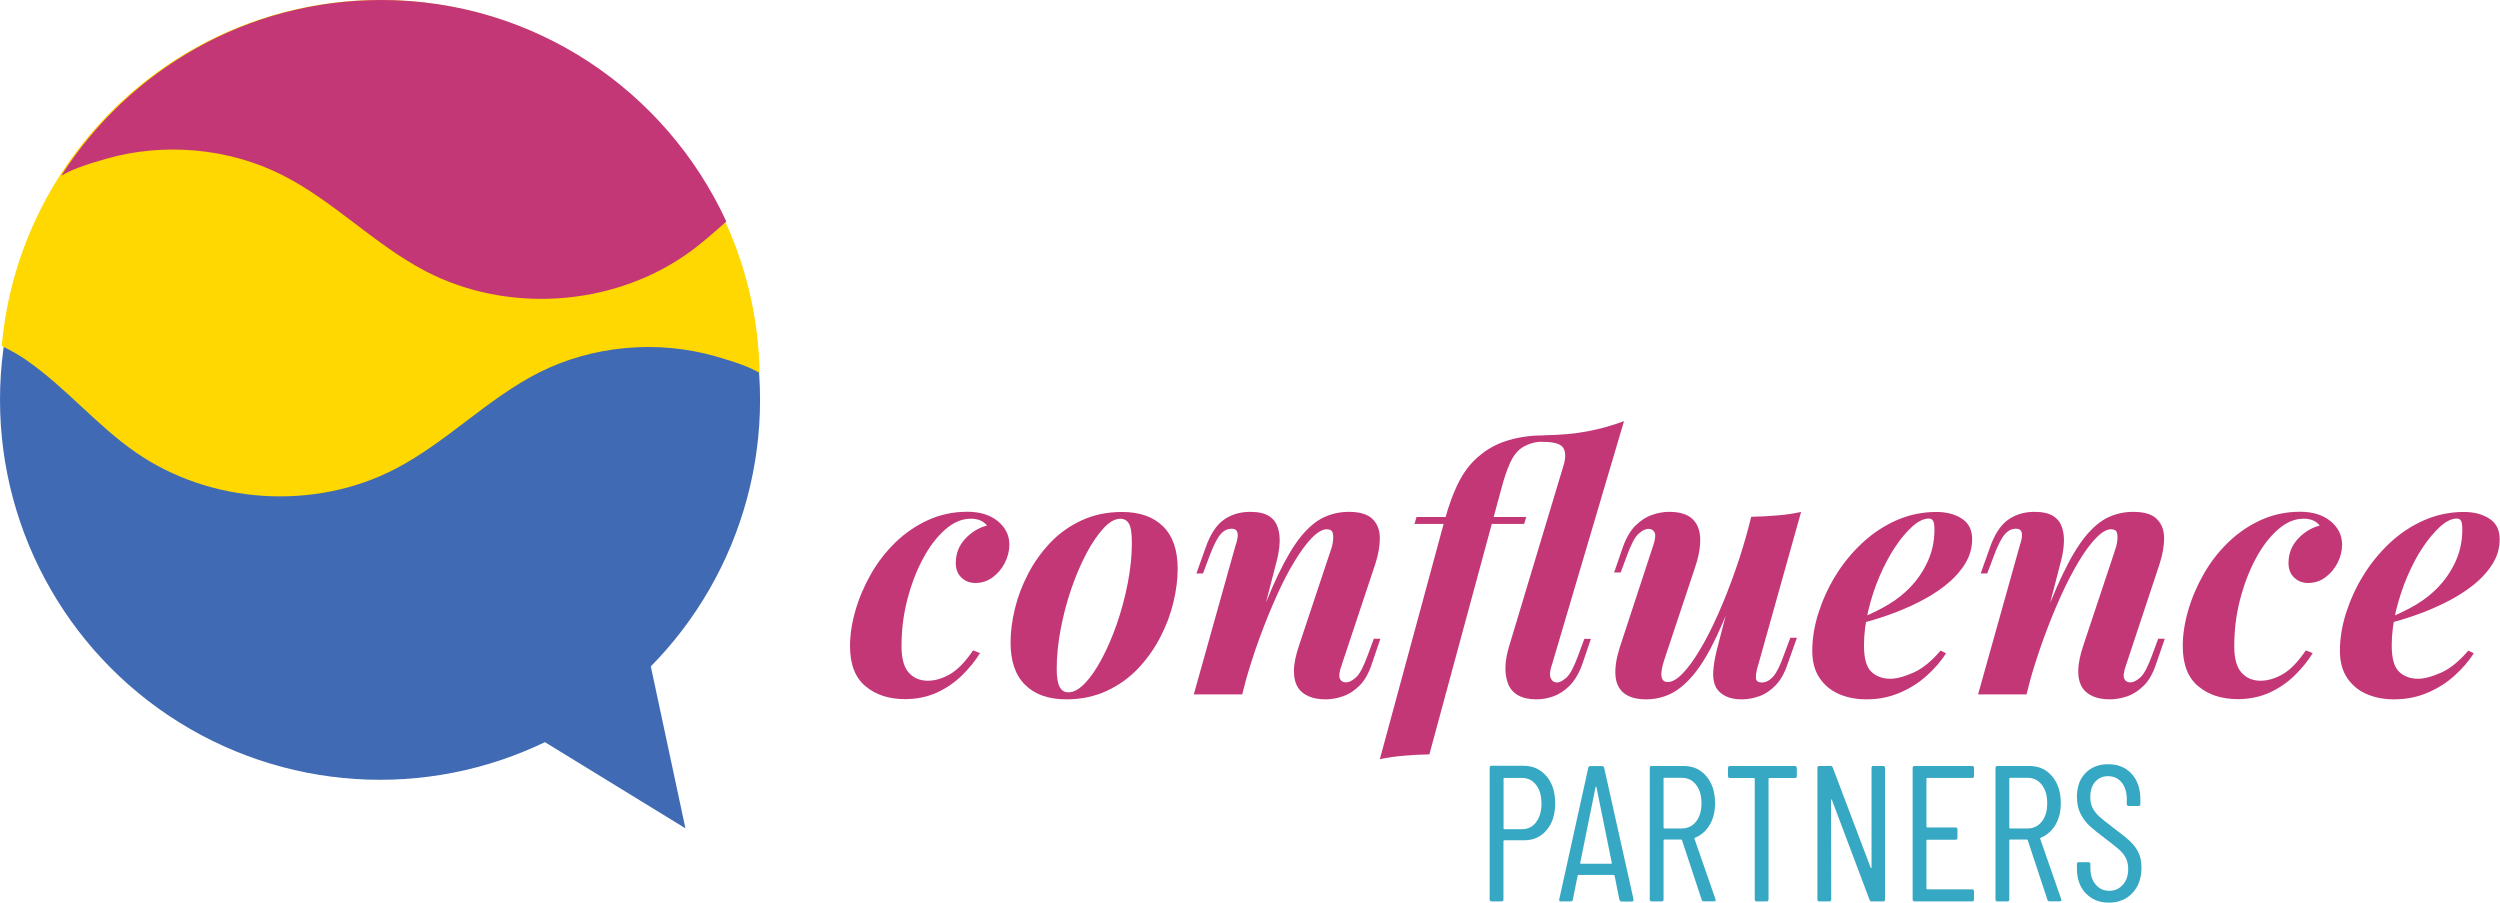
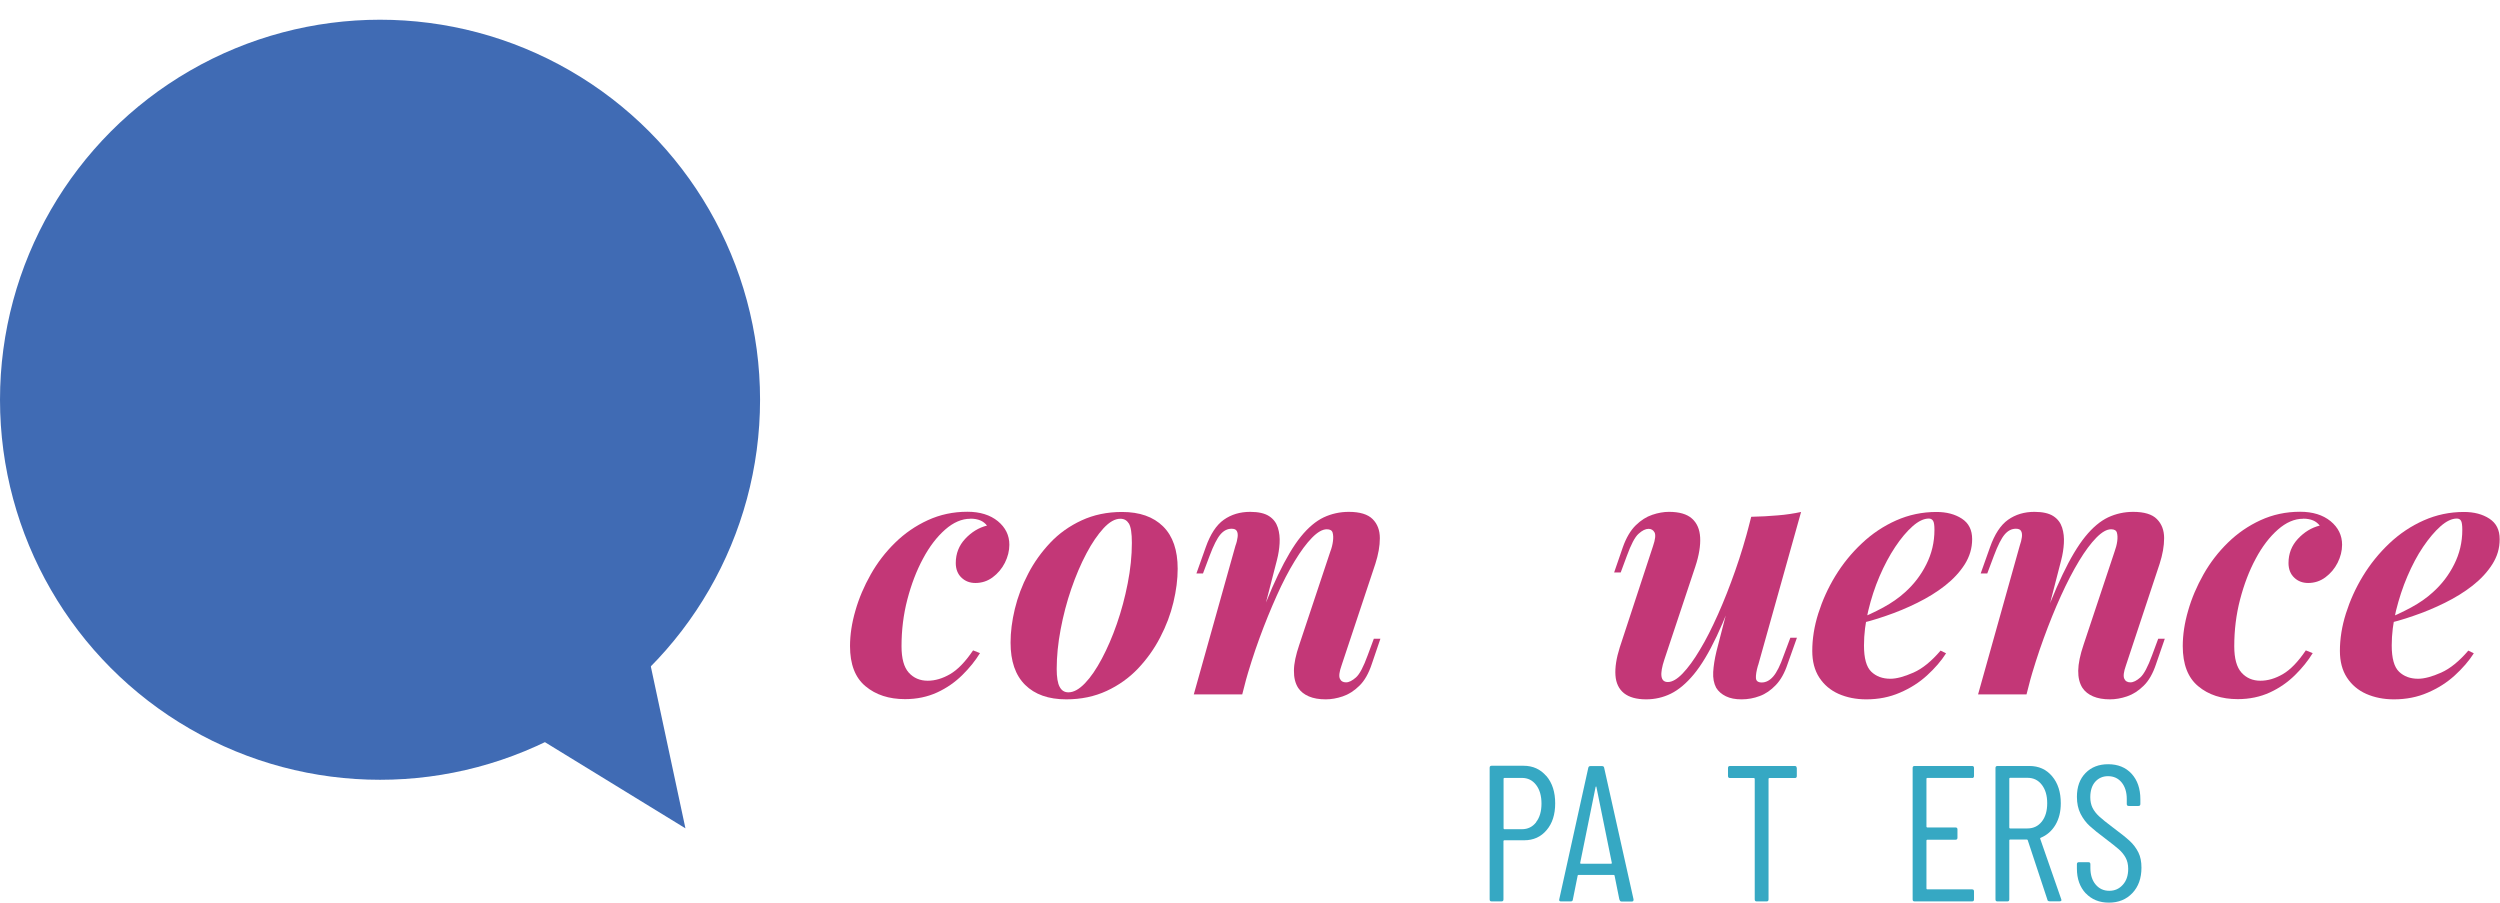
<svg xmlns="http://www.w3.org/2000/svg" id="Layer_2" viewBox="0 0 228.14 82.4">
  <defs>
    <style>.cls-1{fill:#fed800;}.cls-2{fill:#c33777;}.cls-3{fill:#406bb4;}.cls-4{fill:#36a8c3;}</style>
  </defs>
  <g id="Layer_1-2">
    <g>
      <g>
        <path class="cls-4" d="M141.13,70.83c.53,.63,.79,1.46,.79,2.48s-.26,1.83-.78,2.44c-.52,.62-1.2,.93-2.05,.93h-1.82s-.07,.02-.07,.07v5.33c0,.12-.06,.18-.18,.18h-.9c-.12,0-.18-.06-.18-.18v-12.02c0-.12,.06-.18,.18-.18h2.91c.86,0,1.55,.32,2.08,.94Zm-.95,4.19c.33-.42,.49-.99,.49-1.69s-.16-1.27-.49-1.7c-.33-.43-.76-.64-1.29-.64h-1.61s-.07,.02-.07,.07v4.54s.02,.07,.07,.07h1.61c.53,0,.96-.21,1.29-.63Z" />
        <path class="cls-4" d="M147.78,82.1l-.44-2.19s0-.04-.03-.05c-.02-.01-.04-.02-.06-.02h-3.19s-.04,0-.06,.02c-.02,.01-.03,.03-.03,.05l-.44,2.19c-.01,.11-.08,.16-.19,.16h-.9c-.06,0-.1-.02-.13-.05-.03-.04-.04-.08-.02-.14l2.65-12c.02-.11,.09-.16,.19-.16h1.06c.12,0,.18,.05,.2,.16l2.68,12v.04c0,.11-.05,.16-.16,.16h-.92c-.11,0-.17-.05-.19-.16Zm-3.53-3.28h2.79s.05-.02,.05-.07l-1.41-6.94s-.02-.05-.03-.05-.02,.02-.04,.05l-1.41,6.94s.02,.07,.05,.07Z" />
-         <path class="cls-4" d="M155.29,82.11l-1.8-5.45s-.04-.05-.07-.05h-1.54s-.07,.02-.07,.07v5.4c0,.12-.06,.18-.18,.18h-.9c-.12,0-.18-.06-.18-.18v-12c0-.12,.06-.18,.18-.18h2.91c.86,0,1.55,.31,2.08,.94,.53,.63,.79,1.45,.79,2.46,0,.77-.16,1.42-.49,1.98-.33,.55-.78,.94-1.34,1.17-.05,.01-.06,.04-.05,.09l1.92,5.52,.02,.07c0,.08-.05,.12-.16,.12h-.92c-.11,0-.18-.05-.21-.14Zm-3.48-11.05v4.47s.02,.07,.07,.07h1.59c.54,0,.98-.21,1.31-.63s.49-.97,.49-1.67-.16-1.25-.49-1.68-.76-.64-1.31-.64h-1.59s-.07,.02-.07,.07Z" />
        <path class="cls-4" d="M163.97,70.08v.74c0,.12-.06,.18-.18,.18h-2.33s-.07,.02-.07,.07v11.01c0,.12-.06,.18-.18,.18h-.9c-.12,0-.18-.06-.18-.18v-11.01s-.02-.07-.07-.07h-2.19c-.12,0-.18-.06-.18-.18v-.74c0-.12,.06-.18,.18-.18h5.91c.12,0,.18,.06,.18,.18Z" />
-         <path class="cls-4" d="M170.96,69.9h.88c.12,0,.18,.06,.18,.18v12c0,.12-.06,.18-.18,.18h-1.04c-.09,0-.16-.05-.19-.14l-3.44-9.13s-.03-.05-.05-.04c-.02,0-.03,.03-.03,.06l.02,9.07c0,.12-.06,.18-.18,.18h-.9c-.12,0-.18-.06-.18-.18v-12c0-.12,.06-.18,.18-.18h1.02c.1,0,.16,.05,.2,.14l3.46,9.14s.03,.05,.05,.04c.02,0,.03-.03,.03-.06v-9.09c0-.12,.06-.18,.18-.18Z" />
        <path class="cls-4" d="M179.96,70.99h-4.09s-.07,.02-.07,.07v4.38s.02,.07,.07,.07h2.58c.12,0,.18,.06,.18,.18v.76c0,.12-.06,.18-.18,.18h-2.58s-.07,.02-.07,.07v4.39s.02,.07,.07,.07h4.09c.12,0,.18,.06,.18,.18v.74c0,.12-.06,.18-.18,.18h-5.24c-.12,0-.18-.06-.18-.18v-12c0-.12,.06-.18,.18-.18h5.24c.12,0,.18,.06,.18,.18v.74c0,.12-.06,.18-.18,.18Z" />
        <path class="cls-4" d="M186.84,82.11l-1.8-5.45s-.04-.05-.07-.05h-1.54s-.07,.02-.07,.07v5.4c0,.12-.06,.18-.18,.18h-.9c-.12,0-.18-.06-.18-.18v-12c0-.12,.06-.18,.18-.18h2.91c.86,0,1.55,.31,2.08,.94,.53,.63,.79,1.45,.79,2.46,0,.77-.16,1.42-.49,1.98-.33,.55-.78,.94-1.34,1.17-.05,.01-.06,.04-.05,.09l1.92,5.52,.02,.07c0,.08-.05,.12-.16,.12h-.92c-.11,0-.18-.05-.21-.14Zm-3.48-11.05v4.47s.02,.07,.07,.07h1.59c.54,0,.98-.21,1.31-.63s.49-.97,.49-1.67-.16-1.25-.49-1.68-.76-.64-1.31-.64h-1.59s-.07,.02-.07,.07Z" />
        <path class="cls-4" d="M190.34,81.53c-.54-.58-.81-1.33-.81-2.26v-.41c0-.12,.06-.18,.18-.18h.87c.12,0,.18,.06,.18,.18v.35c0,.62,.16,1.13,.48,1.51,.32,.38,.73,.57,1.24,.57s.91-.18,1.24-.55c.33-.36,.49-.85,.49-1.45,0-.4-.08-.74-.24-1.03s-.37-.54-.62-.76c-.25-.22-.67-.55-1.26-1-.59-.44-1.05-.81-1.39-1.12-.34-.31-.62-.69-.84-1.12-.22-.44-.33-.95-.33-1.54,0-.92,.26-1.64,.79-2.18,.53-.54,1.22-.8,2.06-.8,.89,0,1.61,.29,2.14,.87,.53,.58,.8,1.36,.8,2.32v.44c0,.12-.06,.18-.18,.18h-.88c-.12,0-.18-.06-.18-.18v-.46c0-.62-.16-1.13-.47-1.51s-.73-.57-1.24-.57c-.47,0-.86,.17-1.16,.5s-.46,.81-.46,1.42c0,.36,.07,.69,.2,.96,.14,.28,.34,.54,.61,.79s.67,.57,1.2,.97c.7,.52,1.23,.94,1.58,1.26,.35,.32,.61,.68,.8,1.06,.19,.38,.28,.84,.28,1.39,0,.97-.28,1.74-.83,2.32s-1.26,.87-2.14,.87-1.58-.29-2.12-.86Z" />
      </g>
      <g>
        <path class="cls-2" d="M88.54,47.34c-.77,0-1.54,.33-2.29,.99s-1.43,1.54-2.02,2.65c-.6,1.11-1.07,2.35-1.43,3.73s-.53,2.8-.53,4.27c0,1.11,.22,1.91,.66,2.4,.44,.49,1.02,.74,1.73,.74,.67,0,1.35-.2,2.04-.6,.69-.4,1.39-1.12,2.1-2.17l.63,.25c-.42,.69-.96,1.36-1.62,2.01s-1.42,1.18-2.29,1.58-1.85,.61-2.93,.61c-1.46,0-2.67-.39-3.61-1.18-.94-.78-1.41-2-1.41-3.66,0-1.02,.16-2.1,.49-3.23,.32-1.13,.79-2.23,1.4-3.31,.61-1.08,1.35-2.04,2.23-2.9,.88-.86,1.87-1.54,2.98-2.05,1.11-.51,2.31-.77,3.61-.77,1.15,0,2.08,.29,2.78,.86,.7,.58,1.05,1.29,1.05,2.15,0,.56-.14,1.11-.41,1.65-.27,.53-.64,.97-1.11,1.32-.47,.35-1,.52-1.58,.52-.5,0-.93-.16-1.27-.49-.34-.32-.52-.77-.52-1.33,0-.86,.29-1.6,.86-2.21,.58-.62,1.24-1.02,1.99-1.21-.17-.21-.37-.37-.61-.47-.24-.1-.54-.16-.89-.16Z" />
        <path class="cls-2" d="M92.22,58.64c0-.96,.13-1.99,.39-3.07s.66-2.15,1.21-3.2c.54-1.05,1.22-1.99,2.02-2.84,.8-.85,1.76-1.53,2.86-2.04,1.1-.51,2.33-.77,3.69-.77,1.61,0,2.86,.44,3.75,1.32,.89,.88,1.33,2.17,1.33,3.86,0,.96-.13,1.99-.39,3.07-.26,1.09-.66,2.15-1.21,3.2-.54,1.05-1.22,1.99-2.02,2.84-.81,.85-1.76,1.53-2.86,2.04-1.1,.51-2.33,.77-3.69,.77-1.61,0-2.86-.44-3.75-1.32-.89-.88-1.33-2.16-1.33-3.86Zm10.01-11.3c-.48,0-.99,.29-1.52,.86-.53,.58-1.06,1.34-1.57,2.31-.51,.96-.97,2.04-1.38,3.23s-.73,2.42-.97,3.69c-.24,1.27-.36,2.47-.36,3.62,0,.75,.09,1.3,.27,1.63,.18,.34,.44,.5,.8,.5,.48,0,.98-.28,1.51-.83s1.04-1.3,1.54-2.24,.96-2,1.37-3.18c.41-1.18,.74-2.41,.99-3.69,.25-1.28,.38-2.51,.38-3.7,0-.88-.09-1.46-.27-1.76-.18-.29-.43-.44-.77-.44Z" />
        <path class="cls-2" d="M113.36,63.37h-4.42l3.8-13.56c.11-.29,.17-.56,.2-.8,.03-.24,0-.43-.08-.56-.08-.14-.24-.2-.47-.2-.38,0-.72,.17-1.02,.52-.3,.35-.63,1-.99,1.96l-.6,1.6h-.6l.85-2.39c.42-1.19,.97-2.03,1.65-2.51,.68-.48,1.48-.72,2.4-.72,.75,0,1.33,.13,1.73,.39,.4,.26,.66,.61,.8,1.05,.14,.44,.19,.91,.16,1.43-.03,.51-.11,1.02-.24,1.52l-3.17,12.27Zm1-5.3c.82-2.28,1.57-4.16,2.28-5.63s1.39-2.63,2.07-3.47c.68-.84,1.38-1.42,2.09-1.76,.71-.33,1.47-.5,2.29-.5,1,0,1.73,.22,2.17,.66,.44,.44,.66,1.02,.66,1.74s-.14,1.5-.41,2.34l-3.08,9.26c-.21,.59-.26,.99-.16,1.22s.29,.34,.56,.34,.57-.15,.91-.45c.34-.3,.69-.98,1.07-2.02l.56-1.51h.6l-.78,2.29c-.29,.88-.67,1.55-1.15,2.01-.47,.46-.97,.78-1.51,.96-.53,.18-1.05,.27-1.55,.27-.61,0-1.12-.09-1.54-.27-.42-.18-.74-.43-.97-.77-.27-.42-.4-.95-.39-1.58,0-.64,.17-1.43,.49-2.37l2.82-8.47c.13-.33,.21-.66,.25-.97,.04-.31,.03-.57-.03-.78-.06-.21-.24-.31-.53-.31-.4,0-.85,.26-1.35,.77-.5,.51-1.03,1.22-1.58,2.13-.56,.91-1.11,1.97-1.65,3.18s-1.07,2.5-1.57,3.87c-.5,1.37-.95,2.78-1.35,4.22l.78-4.39Z" />
-         <path class="cls-2" d="M140.79,40.31c-.4,0-.76,.05-1.08,.16-.32,.11-.61,.24-.86,.41-.42,.29-.77,.75-1.05,1.37-.28,.62-.55,1.41-.8,2.37l-6.56,24.22c-.88,.02-1.68,.06-2.4,.13-.72,.06-1.43,.17-2.12,.31l5.87-21.65c.4-1.48,.86-2.73,1.38-3.73s1.19-1.82,2.01-2.45c.73-.59,1.58-1.02,2.56-1.3s2.01-.42,3.12-.42h1.38l-.03,.6h-1.41Zm-11.71,7.5l.19-.63h10.01l-.19,.63h-10.01Zm12.52,12.9c-.17,.54-.2,.94-.08,1.19,.11,.25,.31,.38,.58,.38,.23,0,.51-.15,.85-.45,.34-.3,.69-.98,1.07-2.02l.56-1.51h.6l-.78,2.29c-.31,.86-.7,1.52-1.16,1.98-.46,.46-.95,.78-1.47,.97-.52,.19-1.05,.28-1.57,.28-.67,0-1.22-.12-1.65-.36s-.74-.59-.92-1.04-.27-.98-.25-1.58c.02-.61,.15-1.28,.38-2.01l4.93-16.38c.21-.71,.19-1.24-.05-1.6-.24-.36-.87-.53-1.9-.53l.19-.6c1.49-.02,2.8-.14,3.95-.36,1.15-.22,2.26-.53,3.32-.93l-6.59,22.28Z" />
        <path class="cls-2" d="M158.89,52.36c-.77,2.3-1.52,4.2-2.23,5.7-.71,1.5-1.41,2.66-2.09,3.48s-1.38,1.41-2.09,1.76c-.71,.35-1.47,.52-2.26,.52-.88,0-1.55-.19-2.02-.56-.47-.38-.73-.92-.78-1.63-.05-.71,.08-1.56,.39-2.54l3.04-9.26c.21-.61,.25-1.02,.14-1.24-.12-.22-.3-.33-.55-.33-.27,0-.58,.15-.91,.45-.34,.3-.69,.98-1.07,2.02l-.56,1.51h-.6l.79-2.29c.31-.88,.71-1.55,1.18-2.01,.47-.46,.97-.78,1.51-.96,.53-.18,1.04-.27,1.52-.27,.94,0,1.64,.2,2.1,.61s.71,.98,.75,1.73c.04,.74-.1,1.63-.44,2.65l-2.82,8.47c-.46,1.38-.36,2.07,.31,2.07,.4,0,.85-.26,1.35-.78s1.03-1.24,1.58-2.17c.56-.92,1.1-2,1.65-3.23s1.07-2.56,1.57-3.98c.5-1.42,.94-2.88,1.32-4.36l-.79,4.64Zm1.54,8.35c-.15,.52-.21,.92-.19,1.18,.02,.26,.2,.39,.53,.39,.38,0,.73-.18,1.05-.55s.64-1.01,.96-1.93l.6-1.6h.6l-.85,2.39c-.27,.82-.63,1.46-1.08,1.93-.45,.47-.94,.81-1.47,1-.53,.2-1.08,.3-1.65,.3s-1.04-.09-1.43-.28c-.39-.19-.69-.45-.89-.78-.21-.4-.3-.87-.27-1.43,.03-.55,.13-1.19,.3-1.9l3.17-12.27c.86-.02,1.67-.06,2.43-.13,.76-.06,1.47-.17,2.12-.31l-3.92,13.99Z" />
        <path class="cls-2" d="M169.4,56.57c.86-.33,1.67-.71,2.45-1.13,.77-.42,1.43-.88,1.98-1.38,.82-.73,1.47-1.58,1.96-2.56,.49-.97,.74-2.02,.74-3.15,0-.42-.04-.7-.13-.83s-.21-.2-.38-.2c-.46,0-.96,.24-1.49,.71-.53,.47-1.06,1.1-1.58,1.88s-1,1.68-1.43,2.68c-.43,1-.77,2.05-1.03,3.14-.26,1.09-.39,2.14-.39,3.17,0,1.17,.22,1.97,.67,2.4s1.03,.64,1.74,.64c.56,0,1.26-.19,2.1-.56s1.66-1.05,2.48-2.01l.5,.25c-.44,.69-1.02,1.36-1.73,2.01-.71,.65-1.54,1.18-2.48,1.58-.94,.41-1.96,.61-3.07,.61-.94,0-1.78-.17-2.53-.5-.74-.33-1.33-.83-1.76-1.49s-.64-1.47-.64-2.43c0-1.11,.18-2.25,.55-3.42s.88-2.31,1.55-3.41c.67-1.1,1.47-2.09,2.42-2.98,.94-.89,1.99-1.59,3.14-2.1,1.15-.51,2.37-.77,3.67-.77,.92,0,1.69,.2,2.32,.61,.63,.41,.94,1.03,.94,1.87s-.23,1.58-.67,2.29c-.45,.71-1.05,1.36-1.8,1.95-.75,.59-1.6,1.11-2.53,1.57-.93,.46-1.88,.86-2.86,1.19-.97,.34-1.89,.6-2.75,.78l.03-.41Z" />
        <path class="cls-2" d="M184.94,63.37h-4.43l3.8-13.56c.1-.29,.17-.56,.2-.8,.03-.24,0-.43-.08-.56-.08-.14-.24-.2-.47-.2-.38,0-.72,.17-1.02,.52-.3,.35-.63,1-.99,1.96l-.6,1.6h-.6l.85-2.39c.42-1.19,.97-2.03,1.65-2.51,.68-.48,1.48-.72,2.4-.72,.75,0,1.33,.13,1.73,.39,.4,.26,.66,.61,.8,1.05,.14,.44,.19,.91,.16,1.43-.03,.51-.11,1.02-.24,1.52l-3.17,12.27Zm1-5.3c.82-2.28,1.57-4.16,2.28-5.63,.7-1.47,1.39-2.63,2.07-3.47,.68-.84,1.38-1.42,2.09-1.76,.71-.33,1.47-.5,2.29-.5,1,0,1.73,.22,2.16,.66,.44,.44,.66,1.02,.66,1.74s-.14,1.5-.41,2.34l-3.07,9.26c-.21,.59-.26,.99-.16,1.22,.1,.23,.29,.34,.56,.34s.57-.15,.91-.45c.33-.3,.69-.98,1.07-2.02l.56-1.51h.6l-.79,2.29c-.29,.88-.67,1.55-1.15,2.01-.47,.46-.97,.78-1.51,.96-.53,.18-1.05,.27-1.55,.27-.61,0-1.12-.09-1.54-.27-.42-.18-.74-.43-.97-.77-.27-.42-.4-.95-.39-1.58,.01-.64,.17-1.43,.49-2.37l2.82-8.47c.12-.33,.21-.66,.25-.97,.04-.31,.03-.57-.03-.78-.06-.21-.24-.31-.53-.31-.4,0-.85,.26-1.35,.77-.5,.51-1.03,1.22-1.58,2.13-.55,.91-1.1,1.97-1.65,3.18s-1.07,2.5-1.57,3.87c-.5,1.37-.95,2.78-1.35,4.22l.79-4.39Z" />
        <path class="cls-2" d="M210.16,47.34c-.77,0-1.54,.33-2.29,.99s-1.43,1.54-2.02,2.65c-.6,1.11-1.07,2.35-1.43,3.73s-.53,2.8-.53,4.27c0,1.11,.22,1.91,.66,2.4,.44,.49,1.02,.74,1.73,.74,.67,0,1.35-.2,2.04-.6,.69-.4,1.39-1.12,2.1-2.17l.63,.25c-.42,.69-.96,1.36-1.62,2.01s-1.42,1.18-2.29,1.58-1.85,.61-2.93,.61c-1.46,0-2.67-.39-3.61-1.18-.94-.78-1.41-2-1.41-3.66,0-1.02,.16-2.1,.49-3.23,.32-1.13,.79-2.23,1.4-3.31,.61-1.08,1.35-2.04,2.23-2.9,.88-.86,1.87-1.54,2.98-2.05,1.11-.51,2.31-.77,3.61-.77,1.15,0,2.08,.29,2.78,.86,.7,.58,1.05,1.29,1.05,2.15,0,.56-.14,1.11-.41,1.65-.27,.53-.64,.97-1.11,1.32-.47,.35-1,.52-1.58,.52-.5,0-.93-.16-1.27-.49-.34-.32-.52-.77-.52-1.33,0-.86,.29-1.6,.86-2.21,.58-.62,1.24-1.02,1.99-1.21-.17-.21-.37-.37-.61-.47-.24-.1-.54-.16-.89-.16Z" />
        <path class="cls-2" d="M217.57,56.57c.86-.33,1.67-.71,2.45-1.13s1.43-.88,1.98-1.38c.82-.73,1.47-1.58,1.96-2.56,.49-.97,.74-2.02,.74-3.15,0-.42-.04-.7-.12-.83-.08-.14-.21-.2-.38-.2-.46,0-.96,.24-1.49,.71-.53,.47-1.06,1.1-1.59,1.88s-1,1.68-1.43,2.68c-.43,1-.77,2.05-1.04,3.14-.26,1.09-.39,2.14-.39,3.17,0,1.17,.22,1.97,.67,2.4s1.03,.64,1.74,.64c.56,0,1.27-.19,2.1-.56s1.66-1.05,2.48-2.01l.5,.25c-.44,.69-1.02,1.36-1.73,2.01s-1.54,1.18-2.48,1.58c-.94,.41-1.97,.61-3.08,.61-.94,0-1.78-.17-2.53-.5-.74-.33-1.33-.83-1.76-1.49s-.64-1.47-.64-2.43c0-1.11,.18-2.25,.55-3.42,.37-1.17,.88-2.31,1.55-3.41,.67-1.1,1.47-2.09,2.41-2.98,.94-.89,1.99-1.59,3.14-2.1,1.15-.51,2.37-.77,3.67-.77,.92,0,1.69,.2,2.32,.61s.94,1.03,.94,1.87-.22,1.58-.67,2.29c-.45,.71-1.05,1.36-1.8,1.95-.75,.59-1.6,1.11-2.53,1.57-.93,.46-1.88,.86-2.86,1.19-.97,.34-1.89,.6-2.74,.78l.03-.41Z" />
      </g>
      <g>
        <circle class="cls-3" cx="34.68" cy="36.48" r="34.68" />
-         <path class="cls-1" d="M2.5,32.93c3.53,2.47,6.33,5.88,9.87,8.34,6.84,4.75,16.35,5.36,23.74,1.5,4.66-2.43,8.39-6.4,13.07-8.77,4.9-2.48,10.85-3,16.13-1.48,1.89,.54,3.17,1,4.01,1.52C68.98,15.19,53.62,0,34.68,0,16.57,0,1.73,13.88,.16,31.57c.82,.4,1.62,.85,2.35,1.36Z" />
        <path class="cls-3" d="M45.2,64.95s5.24-1.69,7.59-2.71c2.35-1.03,6.2-3.3,6.2-3.3l3.56,16.65-17.35-10.64Z" />
-         <path class="cls-2" d="M66.28,20.21C60.79,8.29,48.77,0,34.79,0,22.54,0,11.8,6.37,5.63,15.96c0,.02,0,.04,0,.06,.84-.52,2.13-.98,4.01-1.52,5.28-1.52,11.23-1,16.13,1.48,4.69,2.37,8.41,6.34,13.07,8.77,7.39,3.85,16.89,3.25,23.74-1.5,1.31-.91,2.51-1.97,3.7-3.04Z" />
      </g>
    </g>
  </g>
</svg>